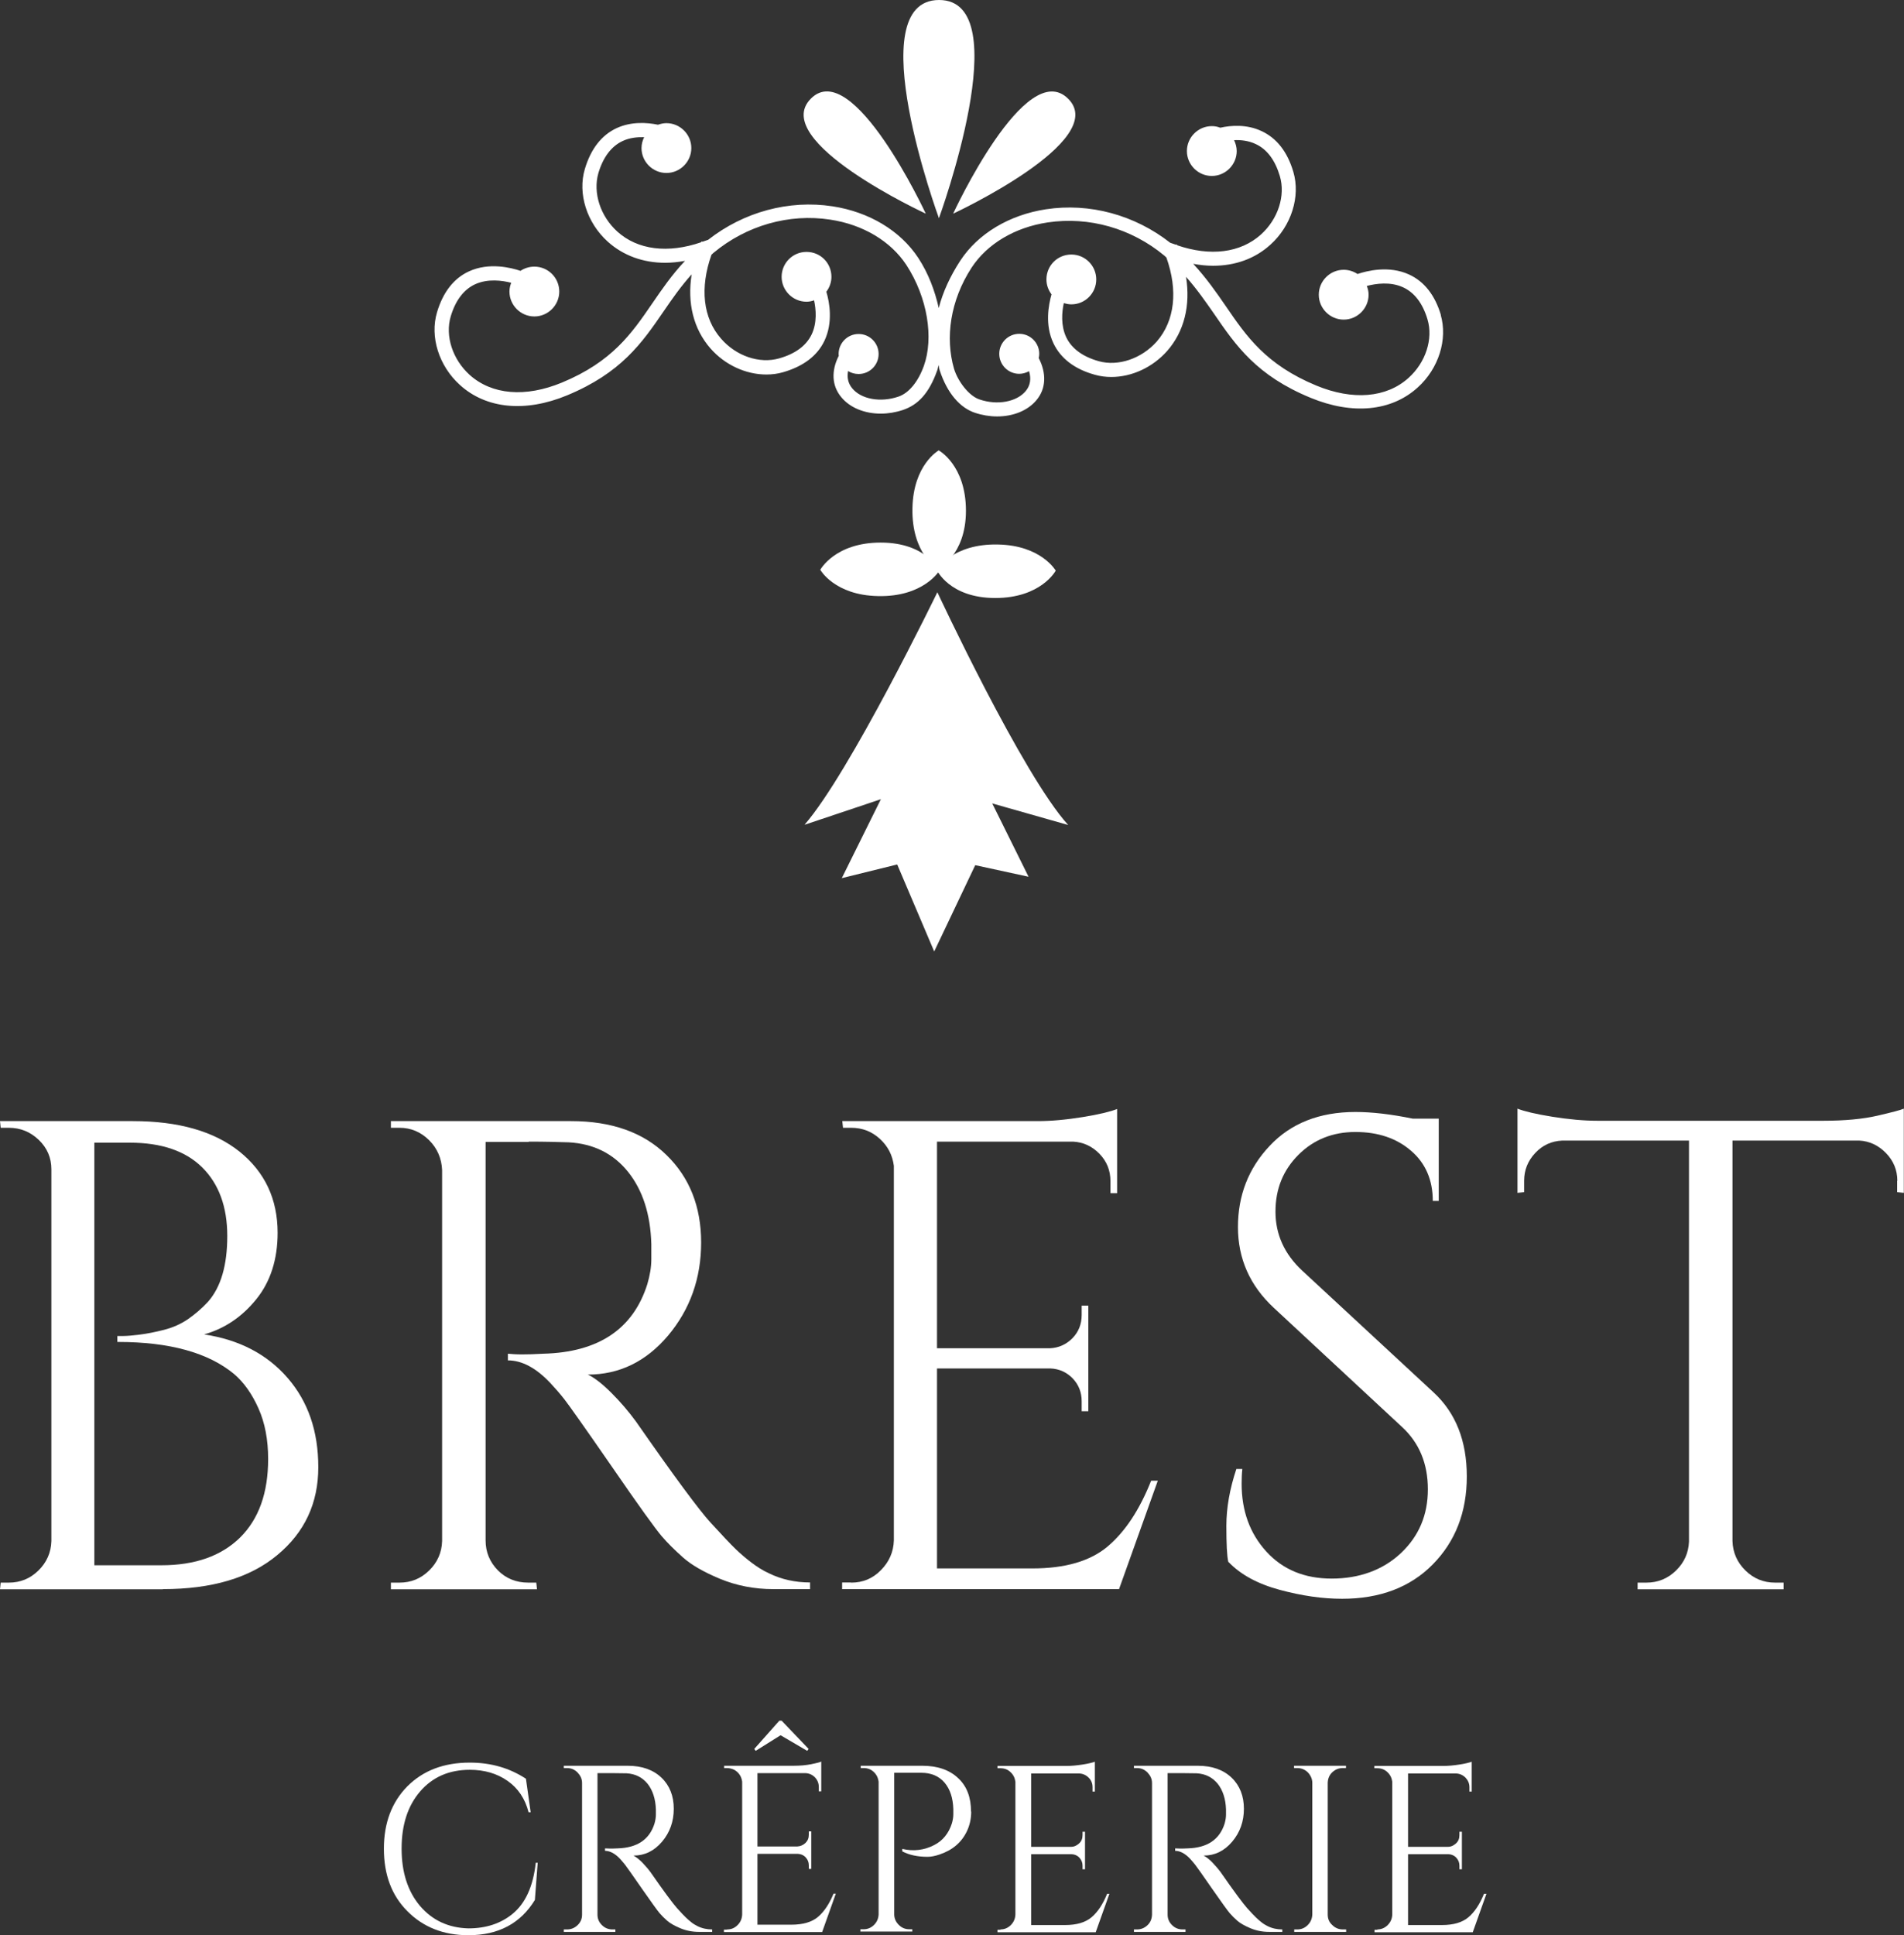
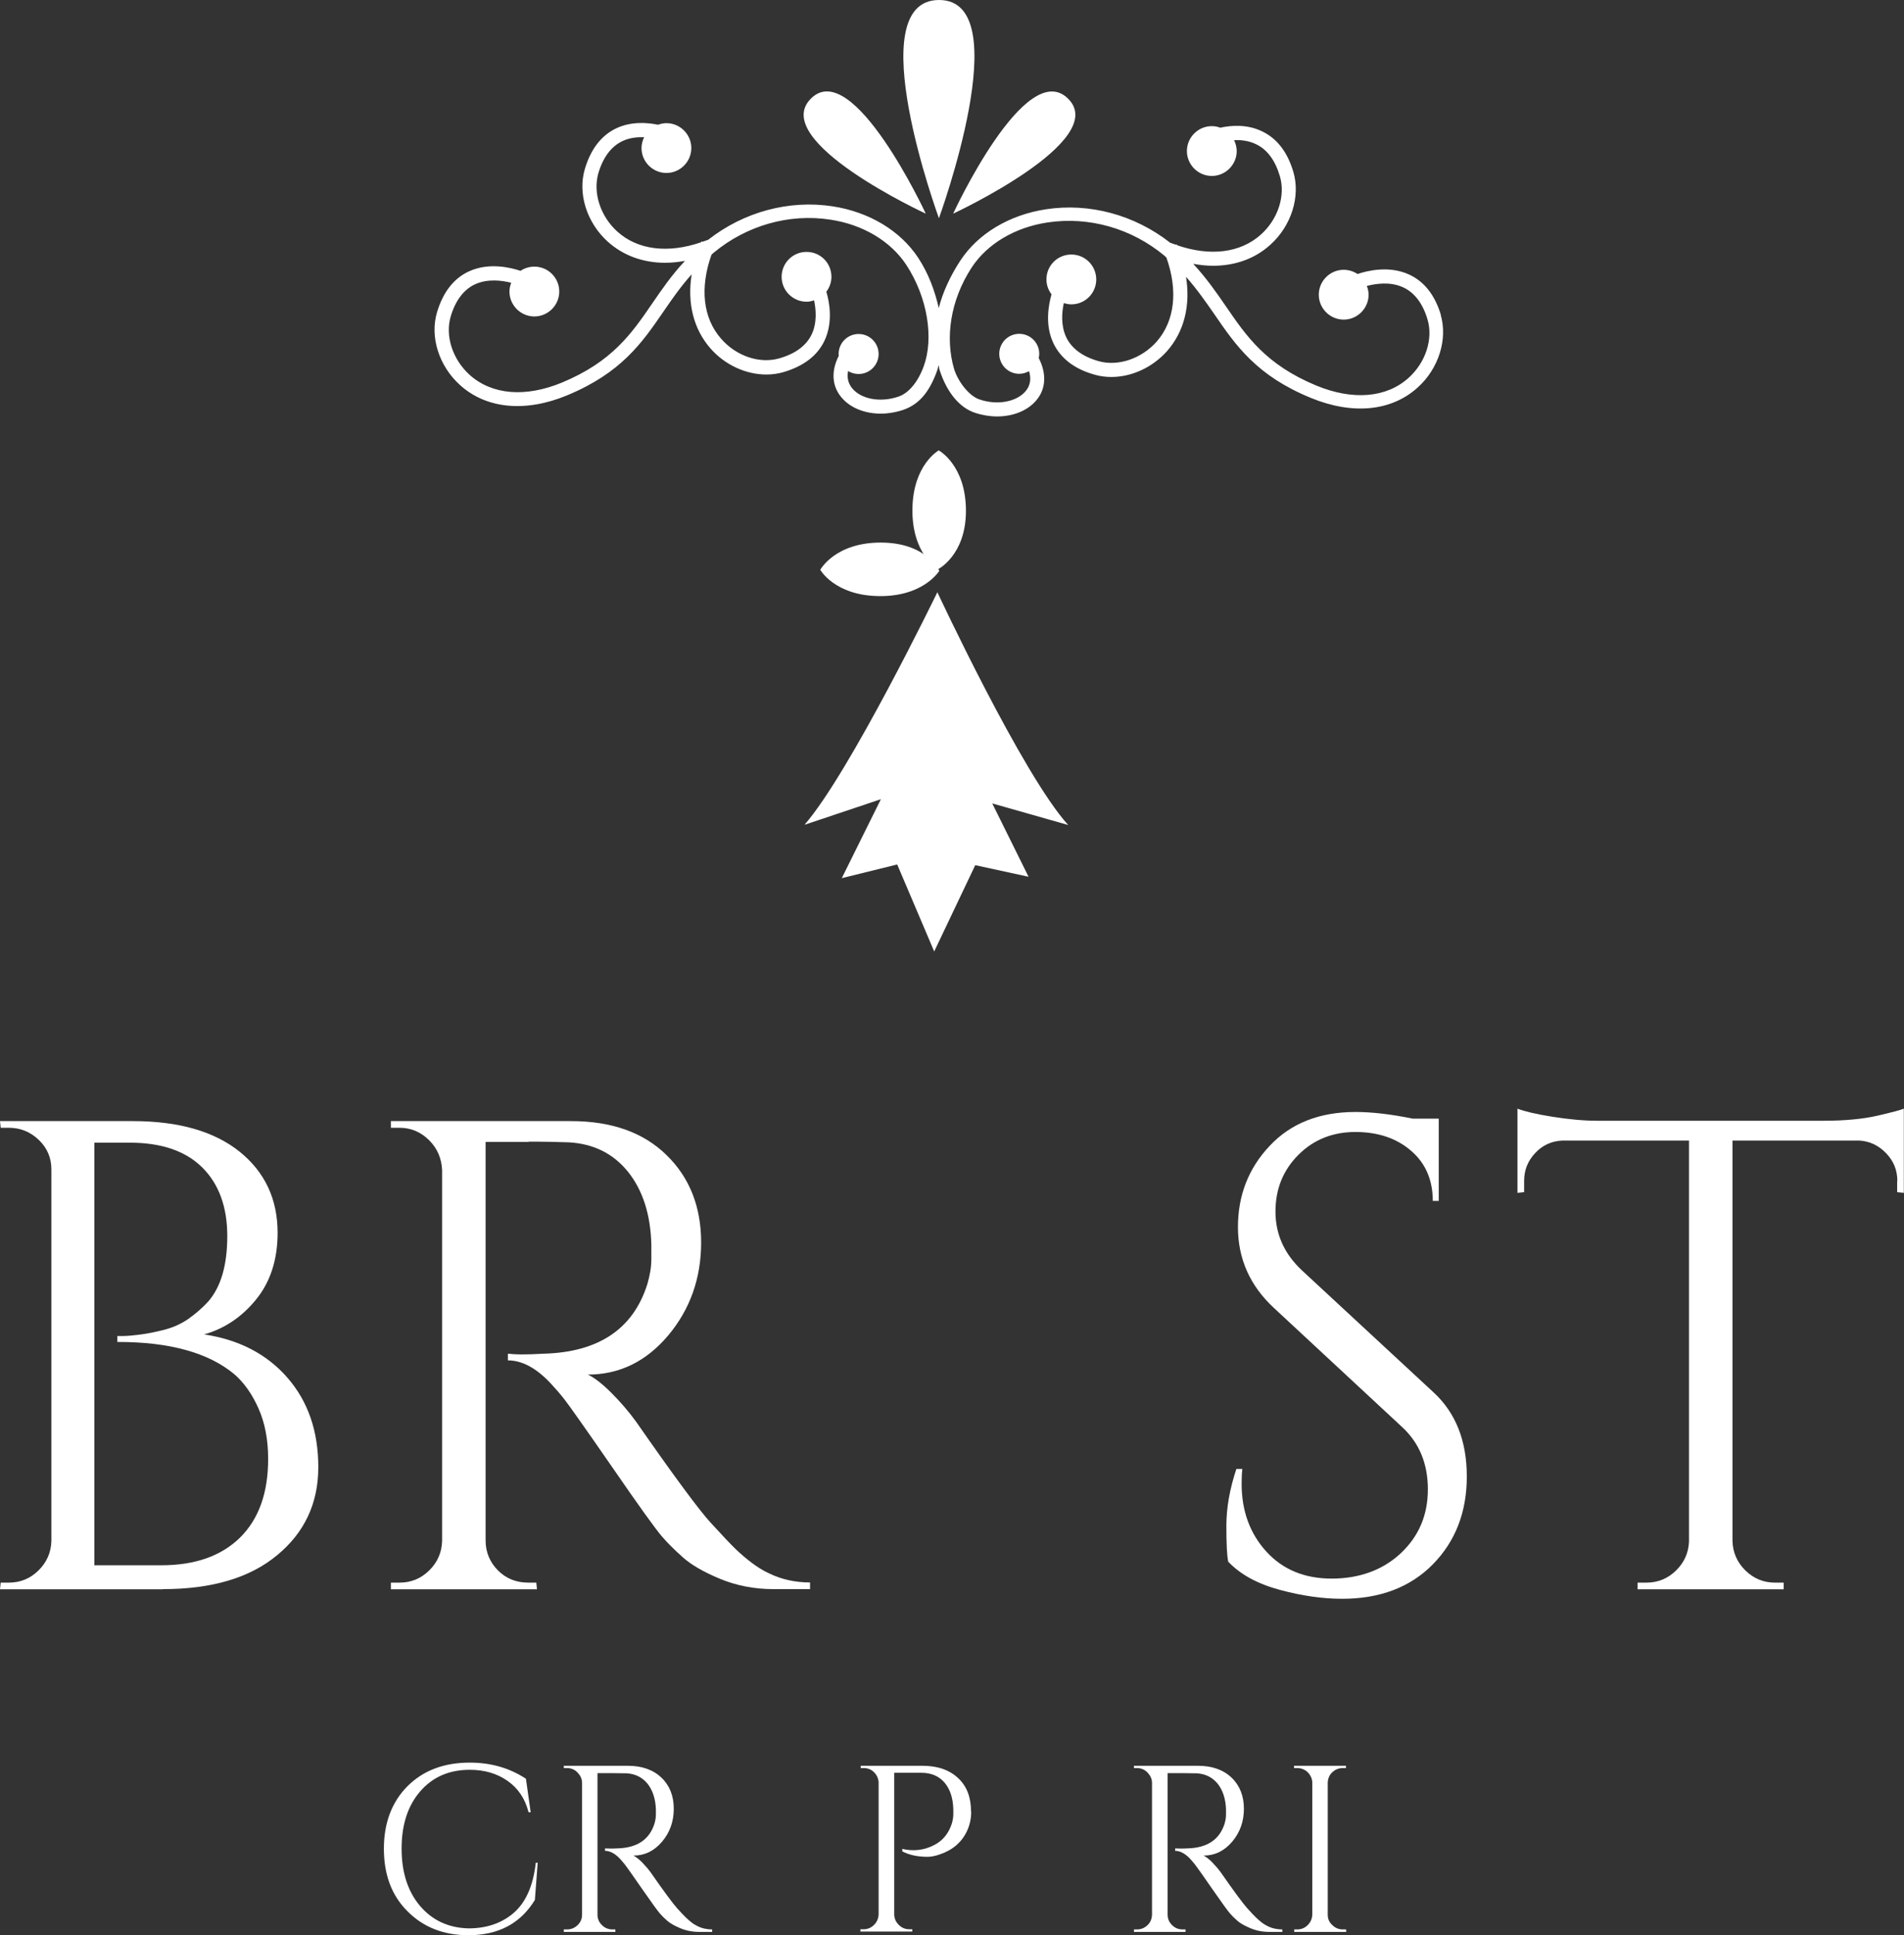
<svg xmlns="http://www.w3.org/2000/svg" id="Capa_2" data-name="Capa 2" viewBox="0 0 108.57 110.32">
  <rect x="0" y="0" width="108.57" height="110.32" fill="#333333" stroke="none" />
  <defs>
    <style>      .cls-1 {        fill: #fff;      }    </style>
  </defs>
  <g id="Capa_1-2" data-name="Capa 1">
    <path class="cls-1" d="M23.23,108.95c-.9-.9-1.34-2.09-1.34-3.56s.45-2.66,1.34-3.56c.9-.9,2.08-1.35,3.56-1.35,1.21,0,2.27.31,3.2.92l.27,1.91h-.12c-.2-.78-.6-1.37-1.2-1.79-.6-.42-1.32-.63-2.15-.63-1.18,0-2.12.41-2.83,1.23-.71.82-1.06,1.91-1.06,3.26s.35,2.44,1.05,3.27c.7.82,1.62,1.25,2.76,1.28,1.01,0,1.85-.28,2.52-.83.73-.6,1.17-1.56,1.32-2.91h.11l-.16,2.12c-.82,1.34-2.08,2.01-3.79,2.01-1.42,0-2.58-.46-3.48-1.37" />
    <path class="cls-1" d="M34.93,101.08h-.86v8.06c0,.24.08.43.25.6.17.17.37.25.61.25h.16v.14s-2.94,0-2.94,0v-.14h.18c.23,0,.43-.08.6-.24.17-.16.26-.36.26-.6v-7.51c0-.24-.1-.43-.26-.6-.17-.17-.37-.25-.6-.25h-.18v-.13h3.64c.82,0,1.46.23,1.93.68.47.45.7,1.05.7,1.77s-.22,1.35-.67,1.88c-.45.53-.99.79-1.63.79.14.07.29.19.48.37.18.19.35.38.49.57.77,1.11,1.28,1.79,1.51,2.05.23.26.4.43.5.53.1.1.21.19.32.28s.23.16.35.22c.26.13.54.19.84.19v.14h-.74c-.39,0-.75-.07-1.08-.21-.33-.14-.58-.28-.75-.43-.17-.15-.31-.29-.43-.43-.12-.14-.46-.61-1.01-1.4-.55-.79-.87-1.25-.96-1.36-.09-.11-.18-.22-.28-.33-.29-.31-.58-.46-.86-.46v-.14c.07,0,.17.01.28.01s.26,0,.43-.01c1.12-.03,1.82-.5,2.11-1.41.05-.18.08-.35.08-.51v-.3c-.02-.6-.18-1.09-.47-1.46-.3-.37-.7-.57-1.2-.6-.22,0-.49-.01-.81-.01" />
-     <path class="cls-1" d="M41.46,109.99c.24,0,.43-.08.6-.25.17-.17.25-.37.26-.6v-7.57c-.04-.3-.18-.52-.45-.68-.13-.06-.27-.1-.42-.1h-.16v-.13s3.94,0,3.94,0c.39,0,.73-.03,1.03-.09.3-.06.49-.11.57-.15v1.7h-.14v-.24c0-.22-.07-.4-.22-.56-.15-.15-.33-.23-.53-.24h-2.75v4.18h2.28c.18-.01.33-.08.46-.2.13-.13.19-.28.19-.47v-.19h.14v2.14h-.14v-.2c0-.18-.06-.33-.18-.46-.12-.13-.27-.19-.45-.2h-2.3v4.04h1.93c.67,0,1.18-.15,1.53-.45.35-.3.64-.74.88-1.32h.13l-.78,2.19h-5.6v-.14h.17ZM44.43,98.09h.14l1.54,1.61-.08.11-1.52-.89-1.42.89-.08-.11,1.43-1.61Z" />
    <path class="cls-1" d="M55.38,103.27c0,.4-.08.77-.24,1.11-.3.64-.82,1.09-1.57,1.34-.26.09-.49.13-.68.13-.56,0-1.04-.1-1.44-.31v-.14c.66.15,1.26.07,1.82-.22.49-.25.83-.67,1.01-1.24.05-.18.08-.35.08-.51v-.3c-.02-.63-.18-1.13-.5-1.51-.32-.37-.76-.56-1.32-.56h-1.55v8.07c0,.24.1.44.26.6.17.17.37.25.6.25h.17v.13h-2.96v-.13h.18c.23,0,.43-.08.6-.25.17-.17.25-.37.26-.6v-7.56c-.03-.23-.12-.41-.28-.56-.16-.15-.35-.22-.58-.22h-.16v-.13s3.51,0,3.51,0c.86,0,1.54.23,2.04.7.5.46.74,1.1.74,1.91" />
-     <path class="cls-1" d="M57.04,109.99c.23,0,.43-.08.6-.25.17-.17.25-.37.26-.6v-7.57c-.03-.22-.12-.4-.28-.55-.16-.15-.35-.22-.58-.22h-.16v-.13s3.94,0,3.94,0c.28,0,.58-.03.91-.08.33-.05.56-.11.7-.16v1.7h-.13v-.24c0-.22-.07-.4-.22-.55-.15-.15-.33-.23-.53-.24h-2.75v4.18h2.28c.18,0,.33-.08.46-.2.13-.12.19-.28.19-.47v-.19h.14v2.14h-.14v-.2c0-.18-.06-.33-.18-.46-.12-.13-.27-.19-.45-.2h-2.3v4.04h1.93c.67,0,1.17-.15,1.52-.45.35-.3.64-.74.88-1.33h.13l-.78,2.19h-5.6v-.14h.18Z" />
    <path class="cls-1" d="M67.44,101.08h-.86v8.06c0,.24.08.43.25.6.17.17.37.25.61.25h.16v.14s-2.94,0-2.94,0v-.14h.17c.23,0,.43-.08.6-.24.17-.16.25-.36.26-.6v-7.51c0-.24-.1-.43-.26-.6-.17-.17-.37-.25-.6-.25h-.17v-.13h3.64c.82,0,1.46.23,1.93.68.47.45.7,1.05.7,1.77s-.22,1.35-.67,1.88c-.45.53-.99.79-1.63.79.14.07.3.19.48.37.18.19.35.38.49.57.77,1.11,1.28,1.79,1.51,2.05.23.26.4.43.5.53.1.1.21.19.32.28s.23.16.35.22c.26.13.54.19.84.19v.14h-.74c-.39,0-.75-.07-1.08-.21s-.58-.28-.75-.43c-.17-.15-.31-.29-.43-.43-.12-.14-.46-.61-1.01-1.4-.55-.79-.87-1.25-.96-1.36-.09-.11-.18-.22-.28-.33-.29-.31-.58-.46-.86-.46v-.14c.07,0,.17.01.28.01s.26,0,.43-.01c1.12-.03,1.82-.5,2.11-1.41.05-.18.08-.35.08-.51v-.3c-.02-.6-.18-1.09-.47-1.46-.3-.37-.7-.57-1.2-.6-.21,0-.49-.01-.81-.01" />
    <path class="cls-1" d="M73.97,109.99c.23,0,.43-.08.6-.25.17-.17.25-.37.26-.6v-7.51c0-.23-.1-.43-.26-.6-.17-.16-.37-.24-.6-.24h-.18v-.13h2.96v.13h-.18c-.23,0-.43.08-.6.24-.17.16-.25.36-.26.6v7.51c0,.24.08.44.26.6.17.17.37.25.61.25h.18v.14h-2.96v-.14h.18Z" />
-     <path class="cls-1" d="M78.53,109.99c.23,0,.43-.08.6-.25.17-.17.25-.37.26-.6v-7.57c-.03-.22-.12-.4-.28-.55-.16-.15-.35-.22-.58-.22h-.16v-.13s3.94,0,3.94,0c.28,0,.58-.03.91-.08.33-.05.56-.11.7-.16v1.7h-.13v-.24c0-.22-.08-.4-.22-.55-.15-.15-.33-.23-.53-.24h-2.75v4.18h2.28c.18,0,.33-.08.46-.2.13-.12.19-.28.19-.47v-.19h.14v2.14h-.14v-.2c0-.18-.06-.33-.18-.46-.12-.13-.27-.19-.45-.2h-2.3v4.04h1.93c.67,0,1.17-.15,1.52-.45.35-.3.64-.74.88-1.33h.14l-.78,2.19h-5.6v-.14h.18Z" />
    <path class="cls-1" d="M9.28,90.6H0l.04-.38h.46c.66,0,1.22-.23,1.69-.69.47-.46.72-1.02.74-1.68v-21.19c0-.66-.24-1.22-.72-1.68-.48-.46-1.05-.69-1.71-.69H.04l-.04-.38h7.57c2.61,0,4.64.58,6.09,1.74,1.44,1.16,2.17,2.7,2.17,4.63,0,1.52-.41,2.79-1.22,3.79-.81,1-1.8,1.67-2.97,2,2,.3,3.59,1.13,4.76,2.48,1.17,1.35,1.75,3.04,1.75,5.09s-.78,3.72-2.34,5.01c-1.56,1.3-3.73,1.94-6.52,1.94M5.4,89.23h3.8c1.93,0,3.42-.53,4.49-1.58,1.07-1.06,1.6-2.55,1.6-4.48,0-1.09-.18-2.05-.55-2.88-.37-.83-.83-1.48-1.39-1.96-1.47-1.22-3.68-1.83-6.62-1.83h-.04v-.34h.36c.21,0,.53-.03.93-.08.4-.05.86-.14,1.37-.27.51-.13.96-.33,1.37-.61.4-.28.79-.61,1.14-.99.74-.84,1.1-2.09,1.1-3.75s-.48-2.97-1.43-3.91c-.95-.94-2.33-1.41-4.13-1.41h-2.02v24.09Z" />
    <path class="cls-1" d="M30.13,65.1h-2.44v22.72c0,.66.24,1.23.7,1.7.47.47,1.05.7,1.73.7h.46l.04.38h-8.33v-.38h.49c.66,0,1.22-.23,1.69-.69.47-.46.72-1.02.74-1.68v-21.15c-.03-.66-.27-1.23-.74-1.7-.47-.47-1.04-.71-1.69-.71h-.49v-.38h10.27c2.31,0,4.12.64,5.44,1.93,1.32,1.28,1.98,2.95,1.98,4.99s-.63,3.81-1.88,5.3c-1.26,1.49-2.78,2.23-4.58,2.23.38.18.83.53,1.35,1.05.52.52.98,1.06,1.39,1.62,2.18,3.13,3.6,5.05,4.26,5.77.66.72,1.13,1.22,1.41,1.49.28.27.58.53.91.78.33.25.66.46.99.61.73.36,1.52.53,2.36.53v.38h-2.09c-1.09,0-2.11-.2-3.05-.59-.94-.39-1.64-.8-2.11-1.22-.47-.42-.88-.82-1.22-1.22-.34-.4-1.29-1.71-2.83-3.95-1.55-2.24-2.45-3.51-2.7-3.83-.25-.32-.52-.63-.8-.93-.81-.86-1.62-1.3-2.43-1.3v-.38c.2.02.47.04.8.04s.74-.01,1.22-.04c3.14-.08,5.12-1.4,5.93-3.96.15-.51.23-.98.23-1.43v-.86c-.05-1.7-.49-3.07-1.33-4.12-.84-1.04-1.96-1.6-3.38-1.68-.61-.02-1.37-.04-2.28-.04" />
-     <path class="cls-1" d="M48.54,90.22c.66,0,1.22-.23,1.69-.71.47-.47.72-1.04.74-1.7v-21.35c-.08-.61-.34-1.12-.8-1.54-.46-.42-1-.63-1.64-.63h-.46l-.04-.38h11.14c.79,0,1.64-.08,2.57-.23.93-.15,1.58-.31,1.96-.46v4.8h-.38v-.69c0-.61-.21-1.13-.63-1.56-.42-.43-.92-.66-1.5-.69h-7.76v11.78h6.43c.51-.02.94-.22,1.29-.57.35-.36.53-.8.53-1.33v-.53h.38v6.02h-.38v-.57c0-.51-.17-.94-.51-1.3-.34-.35-.77-.55-1.27-.57h-6.47v11.4h5.44c1.88,0,3.31-.42,4.3-1.26.99-.84,1.81-2.08,2.47-3.74h.38l-2.21,6.18h-15.79v-.38h.49Z" />
    <path class="cls-1" d="M70.04,89.04c-.08-.35-.11-1.04-.11-2.06s.19-2.1.57-3.24h.34c-.03.28-.04.56-.04.84,0,1.55.47,2.84,1.41,3.87.94,1.03,2.18,1.54,3.73,1.54s2.91-.48,3.94-1.45c1.03-.97,1.54-2.18,1.54-3.64s-.49-2.65-1.48-3.56l-7.3-6.78c-1.37-1.27-2.05-2.81-2.05-4.61s.6-3.35,1.81-4.63c1.2-1.28,2.83-1.93,4.89-1.93.96,0,2.05.13,3.27.38h1.48v4.69h-.34c0-1.19-.41-2.15-1.24-2.86-.82-.71-1.88-1.07-3.17-1.07s-2.38.43-3.25,1.3-1.31,1.94-1.31,3.24.51,2.42,1.52,3.36l7.49,6.94c1.27,1.17,1.9,2.77,1.9,4.8s-.65,3.7-1.94,5.01c-1.29,1.31-3.02,1.96-5.17,1.96-1.12,0-2.3-.17-3.56-.51-1.26-.34-2.23-.87-2.91-1.58" />
    <path class="cls-1" d="M108.19,67.31c0-.61-.22-1.14-.65-1.58-.43-.44-.94-.68-1.52-.71h-7.23v22.83c.02.66.27,1.22.74,1.68.47.46,1.03.69,1.69.69h.49v.38h-8.33v-.38h.5c.66,0,1.22-.23,1.69-.69.47-.46.71-1,.74-1.64v-22.87h-7.23c-.61.03-1.12.26-1.54.71-.42.45-.63.97-.63,1.58v.65l-.38.04v-4.8c.38.15,1.04.31,1.98.46.94.15,1.8.23,2.59.23h12.86c1.24,0,2.28-.1,3.1-.29.82-.19,1.32-.32,1.5-.4v4.8l-.38-.04v-.65Z" />
    <path class="cls-1" d="M46.77,32.49s.83-1.56,3.45-1.56,3.34,1.61,3.34,1.61c0,0-.9,1.5-3.5,1.44-2.47-.05-3.28-1.49-3.28-1.49" />
    <path class="cls-1" d="M53.52,25.67s1.56.83,1.56,3.45c0,2.55-1.61,3.34-1.61,3.34,0,0-1.5-.9-1.44-3.5.05-2.47,1.49-3.28,1.49-3.28" />
-     <path class="cls-1" d="M60.2,32.53s-.83,1.56-3.45,1.56-3.34-1.61-3.34-1.61c0,0,.9-1.5,3.5-1.44,2.47.05,3.29,1.49,3.29,1.49" />
    <path class="cls-1" d="M45.9,47.01l4.33-1.45-2.23,4.5,3.16-.78,2.11,4.96,2.34-4.92,3.04.66-2.07-4.18,4.33,1.23c-2.61-2.87-7.46-13.27-7.46-13.27,0,0-4.99,10.29-7.57,13.25" />
    <path class="cls-1" d="M82.17,17.98c-.34-1.15-.95-1.93-1.82-2.33-1.15-.53-2.41-.21-2.94-.03-.23-.15-.5-.24-.79-.24-.78,0-1.42.64-1.42,1.42s.64,1.42,1.42,1.42,1.42-.64,1.42-1.42c0-.18-.04-.34-.1-.5.51-.13,1.33-.26,2.07.08.65.3,1.12.92,1.39,1.83.33,1.11-.1,2.45-1.08,3.33-1.26,1.14-3.18,1.3-5.26.44-2.87-1.19-3.98-2.8-5.15-4.51-.55-.8-1.12-1.62-1.87-2.43.39.07.76.11,1.13.11,1.26,0,2.39-.4,3.27-1.2,1.2-1.08,1.72-2.75,1.31-4.15-.34-1.15-.95-1.93-1.82-2.33-.83-.39-1.72-.33-2.35-.19-.15-.06-.31-.09-.48-.09-.78,0-1.42.64-1.42,1.42s.64,1.42,1.42,1.42,1.42-.64,1.42-1.42c0-.22-.06-.43-.15-.62.39-.02.83.03,1.23.22.65.3,1.11.92,1.38,1.83.33,1.11-.1,2.45-1.08,3.33-1.17,1.05-2.89,1.26-4.78.61,0-.02-.01-.03-.02-.05l-.05.02c-.11-.04-.21-.07-.32-.11-2.03-1.59-4.6-2.29-7.09-1.91-2.09.32-3.88,1.39-4.89,2.94-.56.86-.99,1.78-1.22,2.69-.22-.97-.58-1.96-1.17-2.86-1.02-1.55-2.8-2.62-4.89-2.94-2.49-.38-5.06.32-7.09,1.91-.11.04-.21.07-.32.11l-.06-.02s-.01.03-.02.05c-1.89.65-3.62.44-4.78-.61-.97-.88-1.4-2.21-1.08-3.33.27-.91.74-1.53,1.38-1.83.4-.19.84-.23,1.23-.22-.09.19-.15.39-.15.62,0,.78.64,1.42,1.42,1.42s1.42-.64,1.42-1.42-.64-1.42-1.42-1.42c-.17,0-.33.04-.48.09-.63-.13-1.52-.19-2.35.19-.87.4-1.48,1.19-1.82,2.33-.42,1.4.11,3.07,1.31,4.15.88.79,2.01,1.2,3.27,1.2.37,0,.74-.04,1.13-.11-.76.81-1.32,1.63-1.87,2.43-1.17,1.71-2.28,3.32-5.15,4.51-2.08.86-3.99.7-5.26-.44-.97-.88-1.41-2.21-1.08-3.33.27-.91.74-1.53,1.38-1.83.73-.34,1.57-.22,2.07-.09-.06.16-.1.32-.1.5,0,.78.64,1.42,1.42,1.42s1.42-.64,1.42-1.42-.63-1.42-1.42-1.42c-.29,0-.57.09-.79.24-.54-.18-1.79-.5-2.94.03-.87.4-1.48,1.19-1.82,2.33-.42,1.4.11,3.07,1.31,4.15,1.5,1.36,3.73,1.57,6.1.59,3.09-1.28,4.27-2.98,5.51-4.79.48-.7.97-1.41,1.6-2.11-.26,1.63.1,3.11,1.07,4.22.83.95,2.03,1.49,3.19,1.49.32,0,.64-.04.95-.13,1.15-.33,1.95-.93,2.36-1.79.5-1.05.29-2.2.11-2.8.18-.24.29-.53.29-.85,0-.79-.63-1.42-1.42-1.42s-1.42.64-1.42,1.42.64,1.42,1.42,1.42c.15,0,.29-.03.43-.08.11.51.18,1.28-.14,1.95-.31.64-.93,1.1-1.85,1.36-1.12.32-2.45-.13-3.31-1.12-1.04-1.18-1.22-2.9-.55-4.79.04-.04.08-.07.12-.11,1.88-1.56,4.31-2.25,6.65-1.89,1.87.28,3.45,1.23,4.34,2.58,1.22,1.87,1.57,4.17,1,5.76-.32.89-.85,1.55-1.45,1.75-1.02.35-2.13.15-2.64-.48-.23-.28-.3-.61-.23-.98.17.11.38.17.6.17.63,0,1.14-.51,1.14-1.14s-.51-1.14-1.14-1.14-1.14.51-1.14,1.14c0,.03,0,.06.01.1-.44.86-.4,1.71.14,2.36.5.61,1.34.94,2.25.94.42,0,.85-.07,1.27-.21.85-.29,1.48-.93,1.95-2.25.04-.1.05-.2.08-.31.04.16.02.17.07.32.43,1.3,1.16,2.12,2,2.4.42.14.85.21,1.27.21.91,0,1.75-.33,2.25-.94.54-.65.57-1.52.12-2.39.02-.08.03-.16.03-.24,0-.63-.51-1.14-1.14-1.14s-1.14.51-1.14,1.14.51,1.14,1.14,1.14c.2,0,.39-.06.56-.15.13.43.07.82-.19,1.13-.51.62-1.62.83-2.64.48-.6-.2-1.23-1.03-1.45-1.75-.51-1.76-.22-3.88,1-5.76.89-1.36,2.47-2.3,4.34-2.58,2.35-.35,4.77.33,6.65,1.89.04.04.08.07.12.11.67,1.88.48,3.61-.55,4.79-.87.98-2.2,1.43-3.31,1.12-.92-.26-1.54-.72-1.85-1.36-.32-.68-.25-1.44-.14-1.95.14.04.28.07.43.07.79,0,1.42-.64,1.42-1.42s-.63-1.42-1.42-1.42-1.42.63-1.42,1.42c0,.32.11.61.29.85-.17.6-.39,1.74.11,2.79.41.86,1.2,1.47,2.35,1.79.31.09.63.13.95.13,1.16,0,2.35-.54,3.19-1.49.97-1.11,1.33-2.59,1.07-4.22.62.7,1.12,1.42,1.6,2.11,1.24,1.81,2.42,3.52,5.51,4.79,2.38.98,4.6.77,6.1-.59,1.2-1.08,1.72-2.75,1.31-4.15" />
    <path class="cls-1" d="M53.55,0c-4.58,0-.01,12.44-.01,12.44,0,0,4.55-12.44.01-12.44" />
    <path class="cls-1" d="M46.24,5.62c-2.42,2.42,6.55,6.56,6.55,6.56,0,0-4.16-8.96-6.55-6.56" />
    <path class="cls-1" d="M60.91,5.63c-2.42-2.42-6.56,6.55-6.56,6.55,0,0,8.96-4.16,6.56-6.55" />
  </g>
</svg>